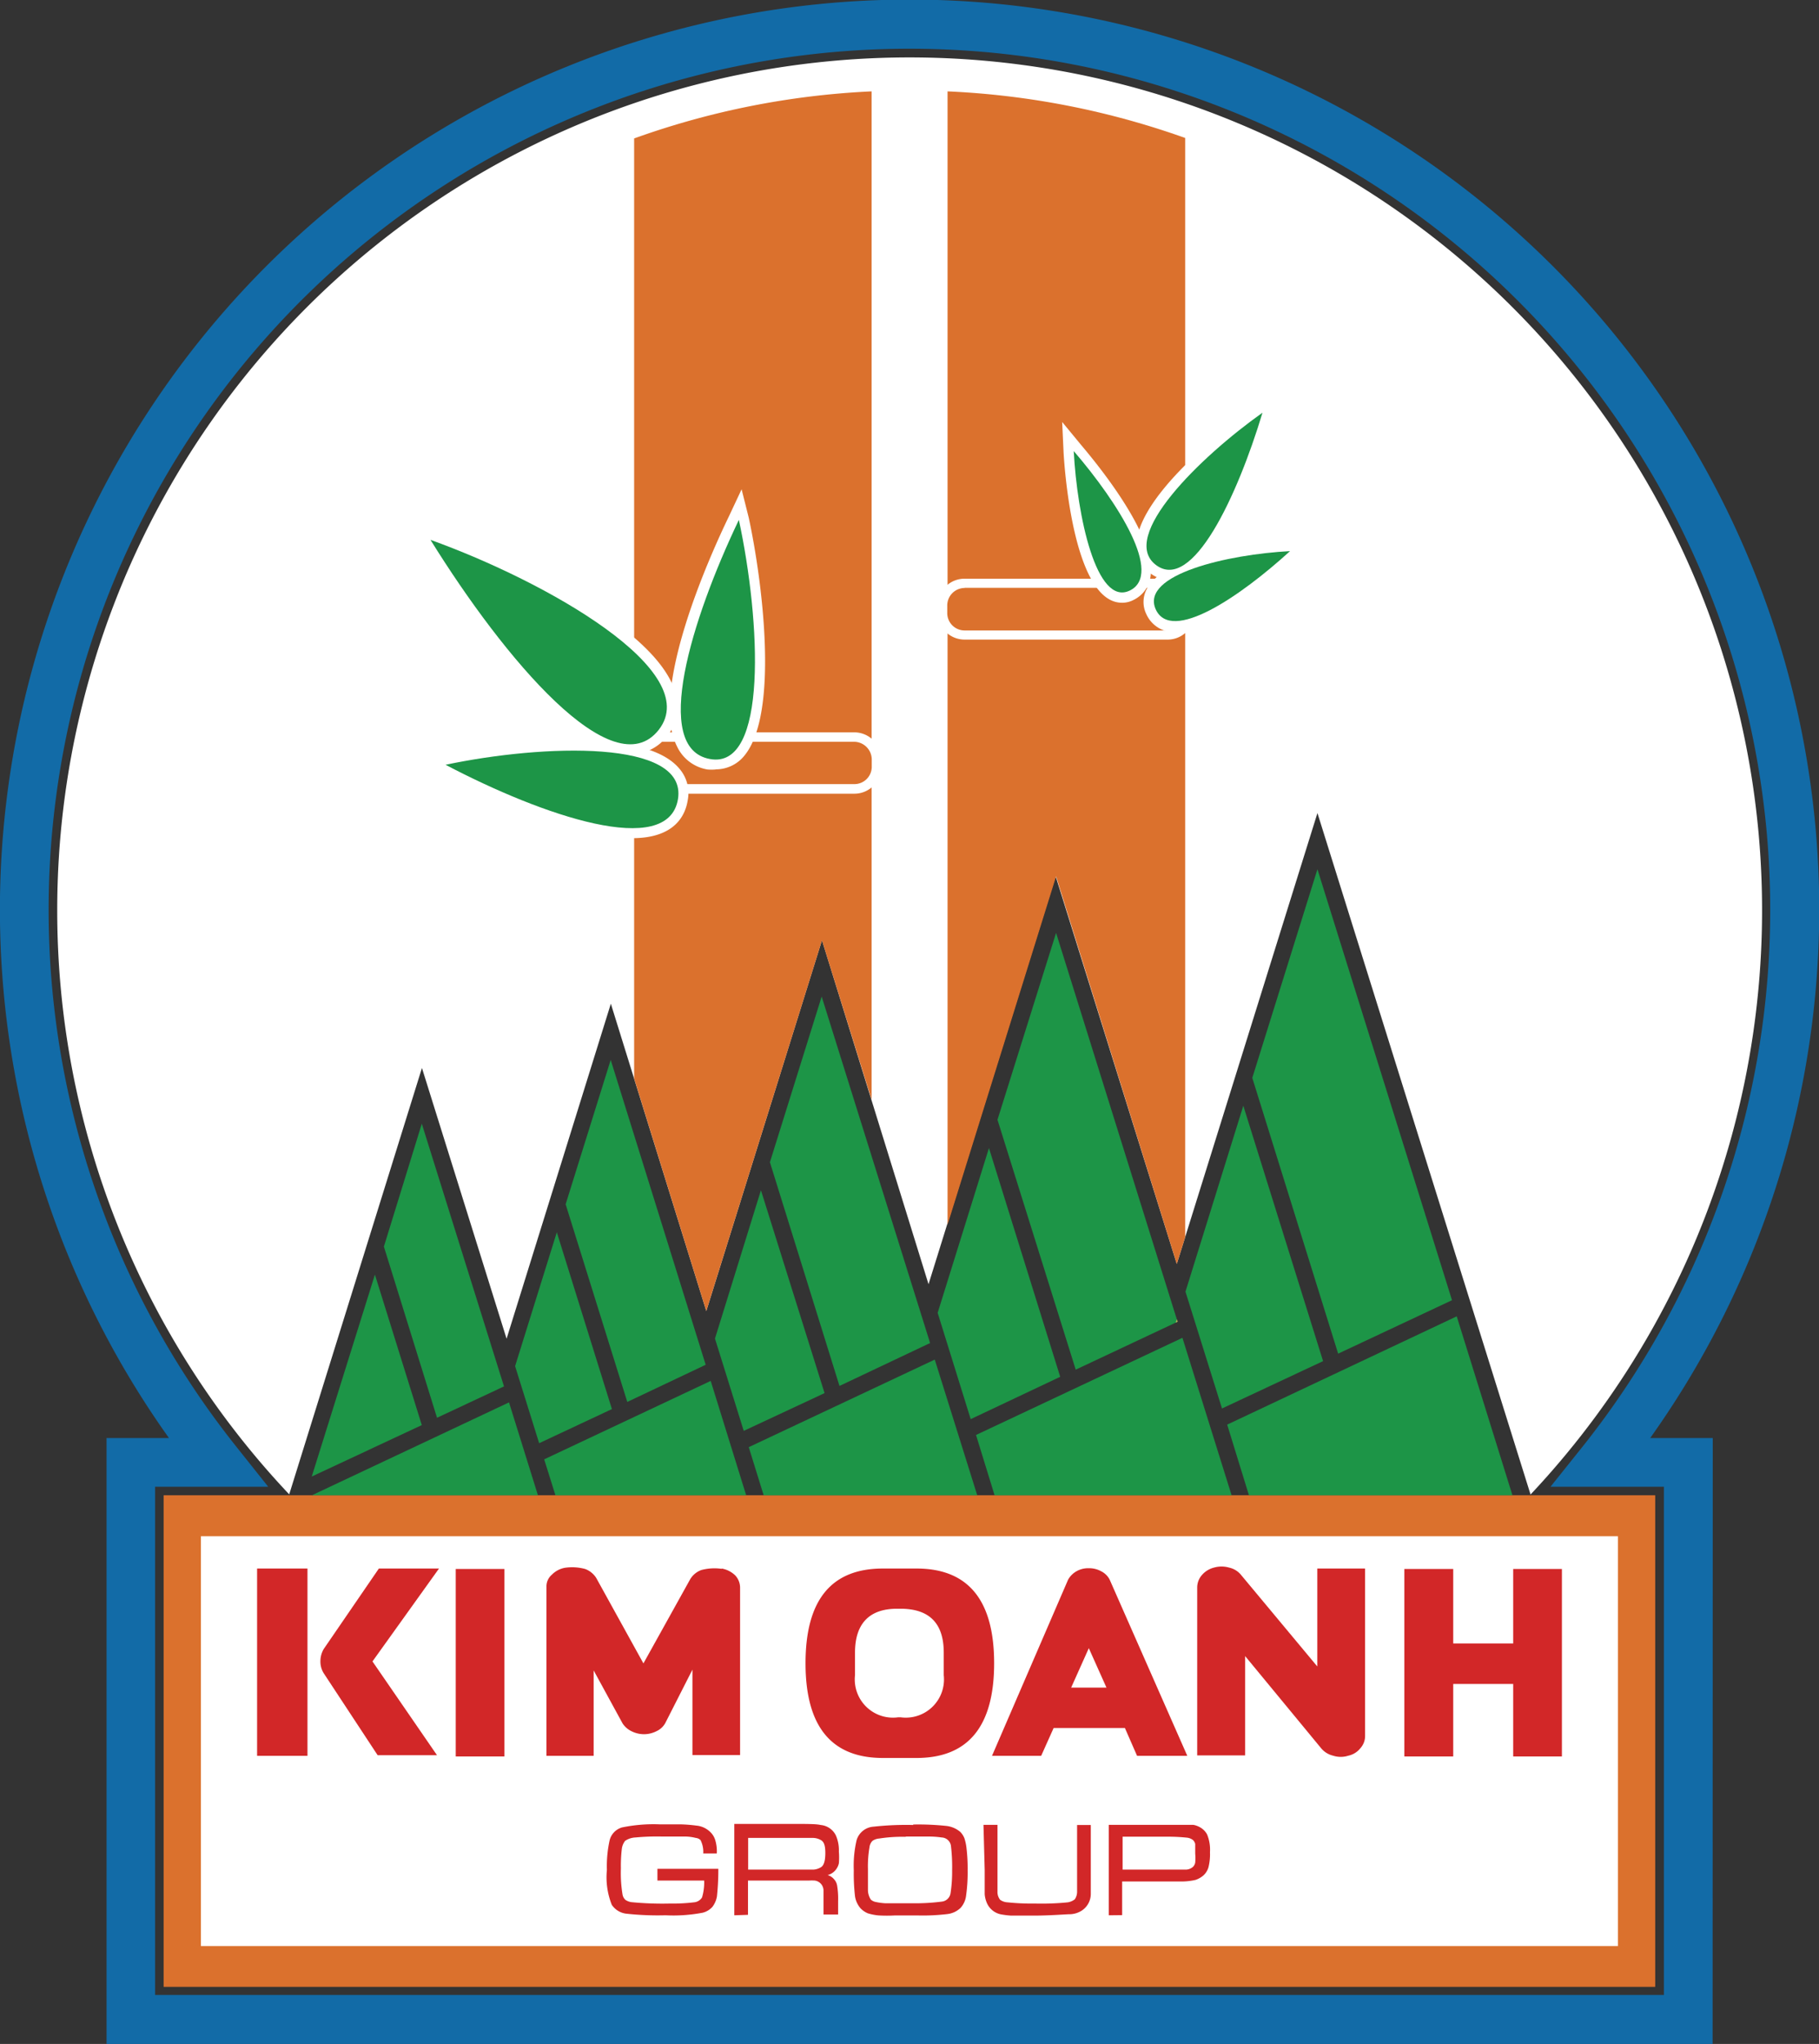
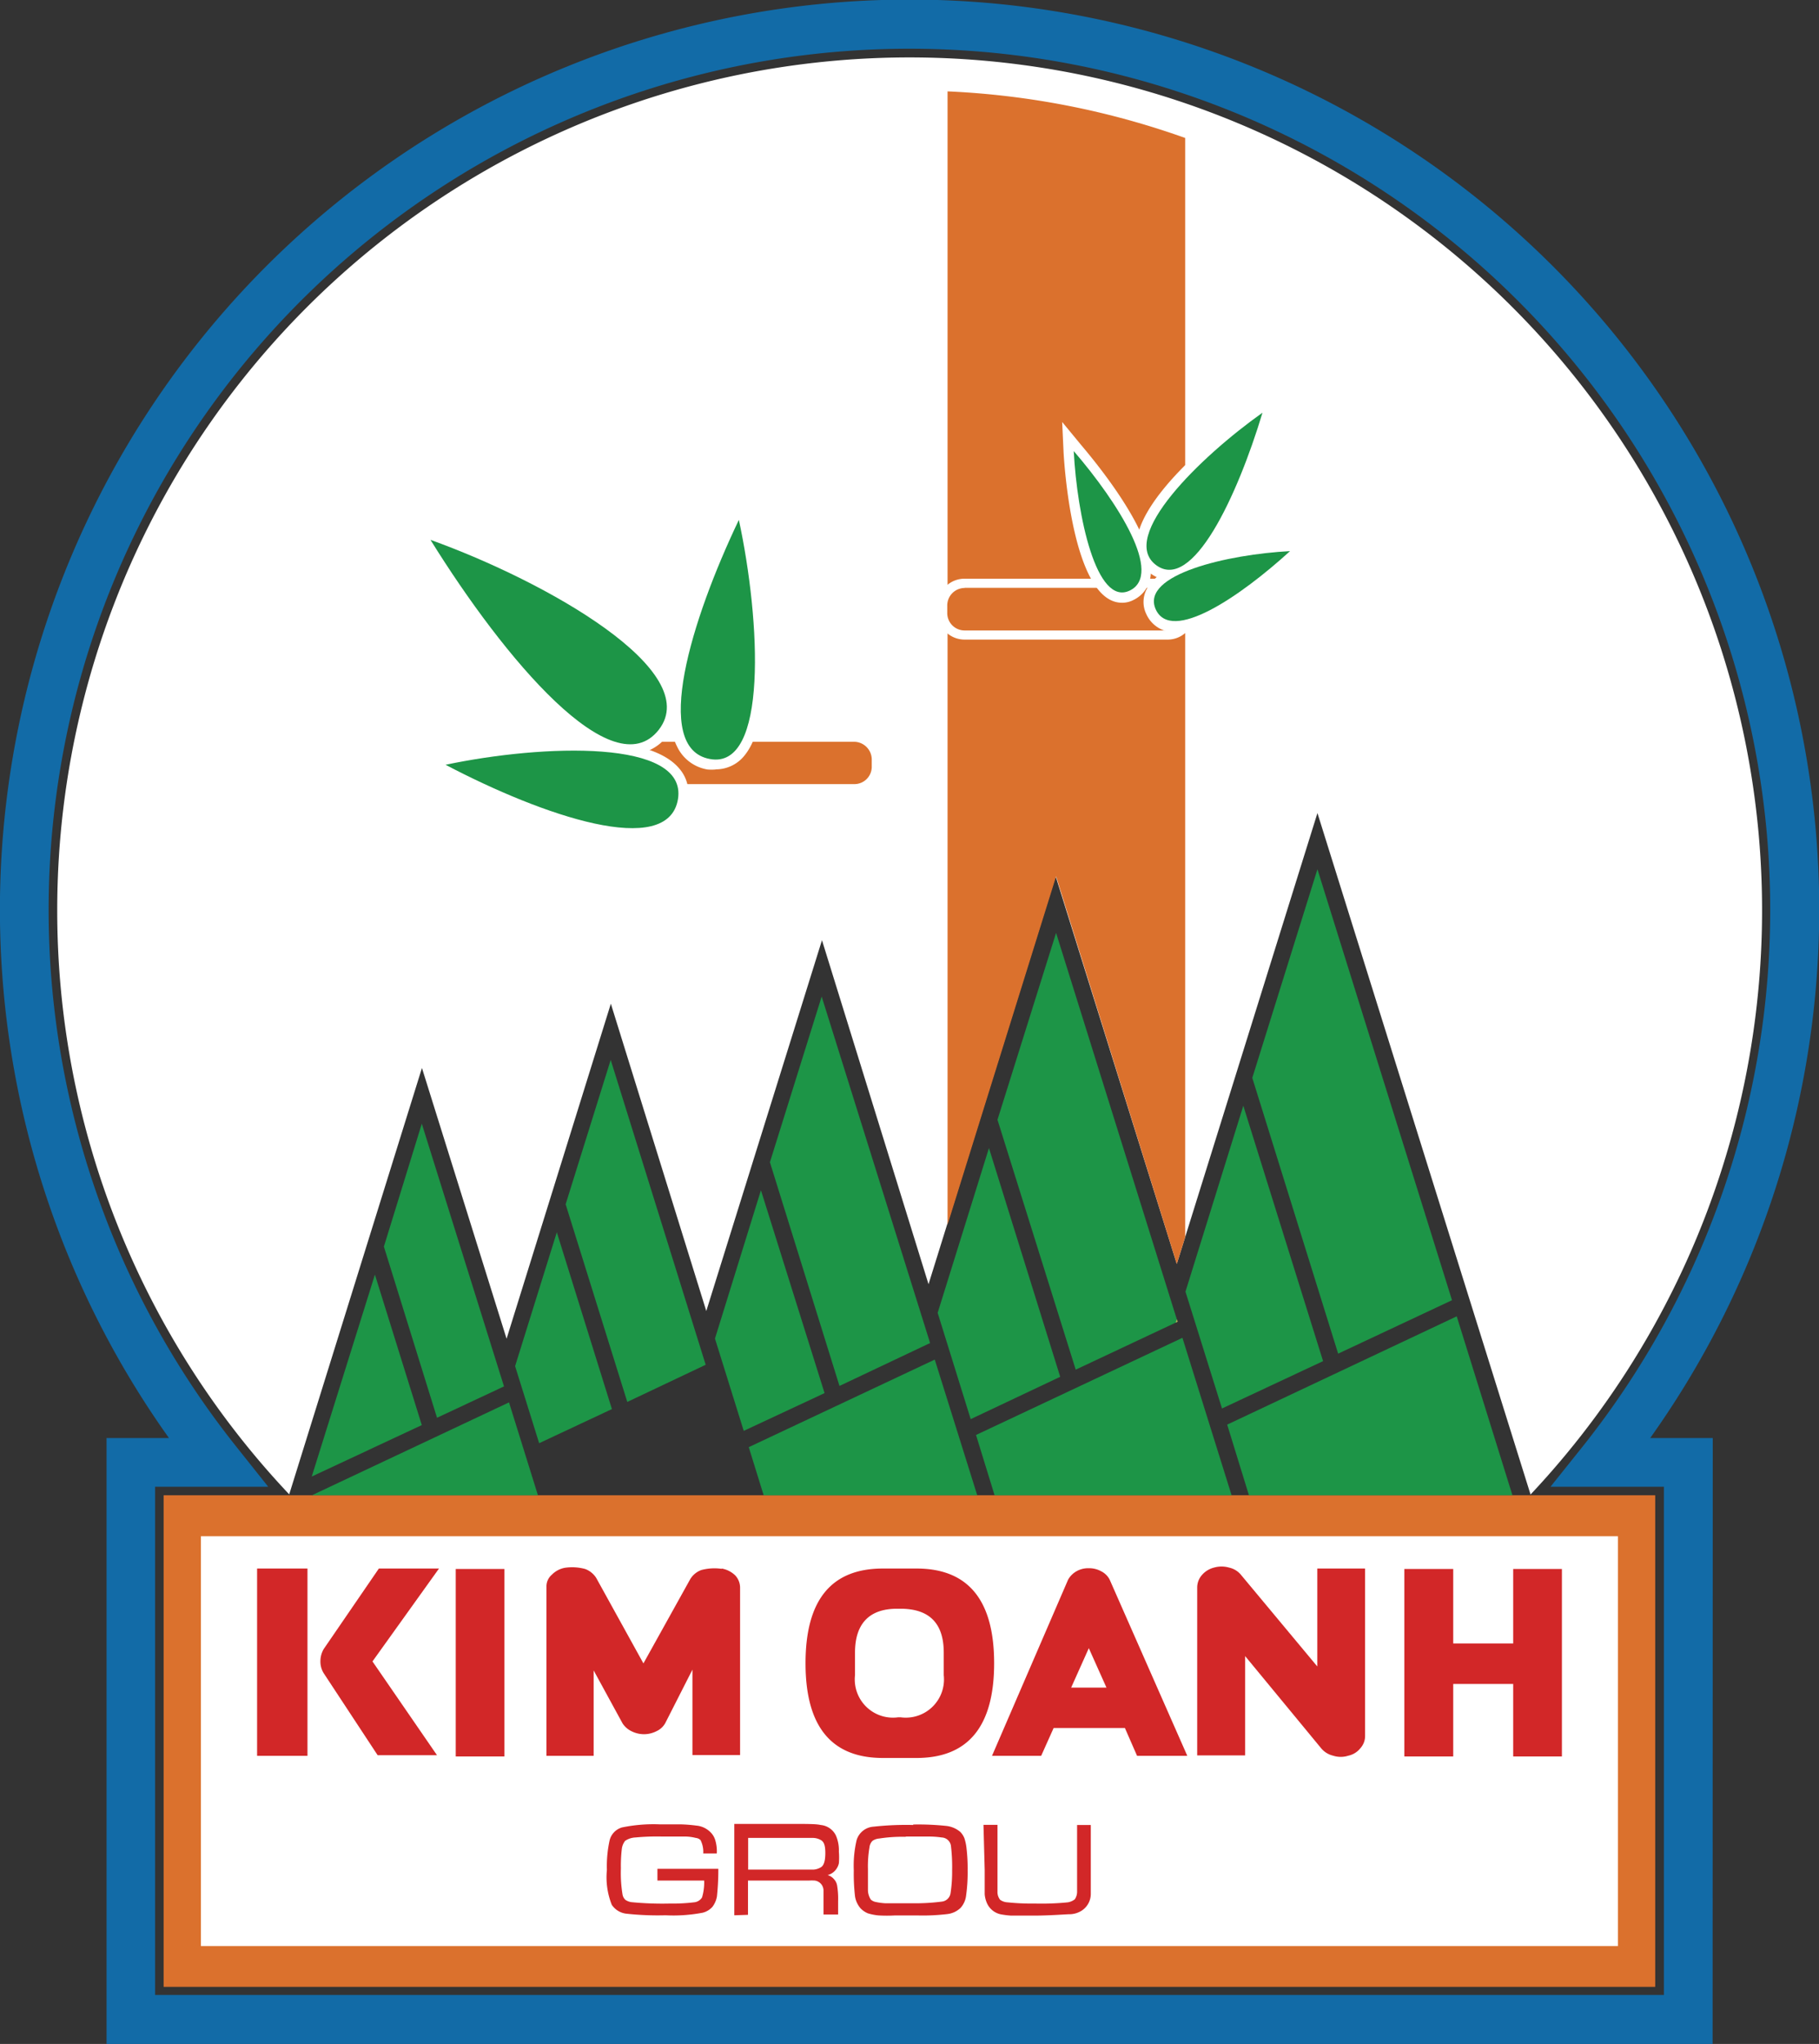
<svg xmlns="http://www.w3.org/2000/svg" viewBox="0 0 119.5 134.22">
  <rect x="0" y="0" width="119.5" height="134.22" fill="#333333" stroke="none" />
  <defs>
    <style>.cls-1{fill:#126ba7;}.cls-2{fill:#fff;}.cls-3{fill:#db712d;}.cls-4{fill:#1d9547;}.cls-5{fill:url(#New_Gradient_Swatch_copy_5);}.cls-6{fill:#d22728;}.cls-7{fill:#ca4b2a;}</style>
    <linearGradient id="New_Gradient_Swatch_copy_5" x1="77.25" y1="86.74" x2="77.37" y2="86.74" gradientUnits="userSpaceOnUse">
      <stop offset="0" stop-color="#9f802d" />
      <stop offset="0.07" stop-color="#c5a755" />
      <stop offset="0.14" stop-color="#e2c674" />
      <stop offset="0.26" stop-color="#e8da87" />
      <stop offset="0.36" stop-color="#e2c674" />
      <stop offset="0.49" stop-color="#9f802d" />
      <stop offset="0.55" stop-color="#c5a755" />
      <stop offset="0.61" stop-color="#e2c674" />
      <stop offset="0.72" stop-color="#e8da87" />
      <stop offset="0.84" stop-color="#e2c674" />
      <stop offset="1" stop-color="#9f802d" />
    </linearGradient>
  </defs>
  <g id="Layer_2" data-name="Layer 2">
    <g id="Layer_1-2" data-name="Layer 1">
      <path class="cls-1" d="M112.51,134.22H7V94.43h4.1a59.76,59.76,0,1,1,97.31,0h4.11ZM10.19,131h99.12V97.63h-7.45l2.08-2.6a56.55,56.55,0,1,0-88.39,0l2.07,2.6H10.19Z" />
      <path class="cls-2" d="M3.76,59.76A55.82,55.82,0,0,0,19,98.13l8.72-28,5.56,17.78,6.85-22L46.4,86.09,54,61.74,61,84.33l8.35-26.79L77.31,83l9.24-29.61,14,44.75A56,56,0,1,0,3.76,59.76" />
      <rect class="cls-3" x="10.75" y="98.19" width="97.99" height="32.28" />
      <polygon class="cls-4" points="77.37 86.79 77.31 86.63 69.38 61.26 65.53 73.53 70.67 89.94 77.37 86.79" />
      <polygon class="cls-4" points="60.96 88.26 60.96 88.26 61.1 88.2 61.04 87.99 53.98 65.44 50.58 76.32 55.15 91.01 60.96 88.26" />
      <polygon class="cls-4" points="50.17 98.19 64.2 98.19 61.41 89.28 49.19 95.03 50.17 98.19" />
      <polygon class="cls-4" points="69.65 90.41 64.97 75.39 61.6 86.21 63.77 93.19 69.65 90.41" />
      <polygon class="cls-4" points="65.34 98.19 80.91 98.19 77.68 87.85 64.12 94.23 65.34 98.19" />
      <polygon class="cls-4" points="95.39 85.38 86.55 57.08 82.27 70.78 87.91 88.89 95.39 85.38" />
      <polygon class="cls-4" points="86.92 89.38 81.68 72.61 77.88 84.82 80.28 92.49 86.92 89.38" />
      <polygon class="cls-4" points="82.05 98.19 99.36 98.19 95.7 86.44 80.62 93.55 82.05 98.19" />
      <polygon class="cls-4" points="35.34 98.19 33.44 92.09 20.49 98.19 35.34 98.19" />
      <polygon class="cls-4" points="33.11 91.04 27.71 73.79 25.22 81.86 28.71 93.1 33.11 91.04" />
      <polygon class="cls-4" points="54.17 91.48 49.99 78.16 46.97 87.9 48.86 93.96 54.17 91.48" />
      <polygon class="cls-4" points="24.63 83.7 20.48 96.96 27.71 93.58 24.63 83.7" />
-       <polygon class="cls-4" points="36.49 98.19 49.02 98.19 46.69 90.68 35.75 95.83 36.49 98.19" />
      <polygon class="cls-4" points="40.2 92.53 36.58 80.92 33.84 89.71 35.42 94.77 40.2 92.53" />
      <polygon class="cls-4" points="46.36 89.62 40.12 69.6 37.16 79.08 41.21 92.06 46.36 89.62" />
-       <path class="cls-3" d="M46.4,86.09,54,61.75l3.26,10.46V6a53.31,53.31,0,0,0-15.6,3.09V70.82Z" />
      <path class="cls-3" d="M69.38,57.55,77.31,83l.55-1.76V9.06A53.43,53.43,0,0,0,62.25,6V80.42Z" />
      <polygon class="cls-5" points="77.37 86.79 77.31 86.63 77.25 86.85 77.37 86.79" />
      <rect class="cls-2" x="13.2" y="100.88" width="93.09" height="26.91" />
      <path class="cls-2" d="M24.81,116.31a1,1,0,0,1-.83-.46l-2.77-4.19v3.63a1,1,0,0,1-1,1H16.89a1,1,0,0,1-1-1V103a1,1,0,0,1,1-1H20.2a1,1,0,0,1,1,1v3.61l2.86-4.18a1,1,0,0,1,.82-.43h3.95a1,1,0,0,1,.9.54,1,1,0,0,1-.08,1l-4,5.53,3.84,5.58a1,1,0,0,1-.83,1.58Z" />
      <path class="cls-2" d="M30,116.35a1,1,0,0,1-1-1V103a1,1,0,0,1,1-1h3.2a1,1,0,0,1,1,1v12.31a1,1,0,0,1-1,1Z" />
-       <path class="cls-2" d="M45.49,116.31a1,1,0,0,1-1-1v-1.43a2.43,2.43,0,0,1-.91.76,2.75,2.75,0,0,1-1.28.31,2.68,2.68,0,0,1-1.27-.31,2.28,2.28,0,0,1-1-.87v1.54a1,1,0,0,1-1,1H35.9a1,1,0,0,1-1-1v-11.1a2.06,2.06,0,0,1,.64-1.51,2.7,2.7,0,0,1,1.39-.73,3.69,3.69,0,0,1,.58,0,4.93,4.93,0,0,1,1.15.14l.14,0a2.6,2.6,0,0,1,1.24,1l0,0,2.21,4,2.2-4a2.39,2.39,0,0,1,1.24-1l.13,0A5.06,5.06,0,0,1,47,102a3,3,0,0,1,.61.06,2.44,2.44,0,0,1,1.38.72,2.08,2.08,0,0,1,.64,1.51v11a1,1,0,0,1-1,1Z" />
+       <path class="cls-2" d="M45.49,116.31a1,1,0,0,1-1-1v-1.43a2.43,2.43,0,0,1-.91.76,2.75,2.75,0,0,1-1.28.31,2.68,2.68,0,0,1-1.27-.31,2.28,2.28,0,0,1-1-.87v1.54a1,1,0,0,1-1,1H35.9a1,1,0,0,1-1-1v-11.1a2.06,2.06,0,0,1,.64-1.51,2.7,2.7,0,0,1,1.39-.73,3.69,3.69,0,0,1,.58,0,4.93,4.93,0,0,1,1.15.14l.14,0a2.6,2.6,0,0,1,1.24,1l0,0,2.21,4,2.2-4a2.39,2.39,0,0,1,1.24-1l.13,0A5.06,5.06,0,0,1,47,102a3,3,0,0,1,.61.06,2.44,2.44,0,0,1,1.38.72,2.08,2.08,0,0,1,.64,1.51v11Z" />
      <path class="cls-2" d="M58,116.39c-2.78,0-6.09-1.25-6.09-7.22S55.21,102,58,102h2.22c2.78,0,6.1,1.25,6.1,7.22s-3.32,7.22-6.1,7.22Zm.94-9.8c-1.28,0-1.75.53-1.75,1.88V110c0,1.32.5,1.81,1.84,1.81h.17c1.35,0,1.84-.49,1.84-1.81v-1.49c0-1.35-.47-1.85-1.75-1.88Z" />
      <path class="cls-2" d="M74.7,116.31a1,1,0,0,1-.9-.61l-.57-1.21H69.87l-.54,1.2a1,1,0,0,1-.93.6H65.17a1,1,0,0,1-.84-.45,1,1,0,0,1-.09-1l5-11.56s0-.06,0-.06a2.27,2.27,0,0,1,.93-1,2.61,2.61,0,0,1,1.31-.34,2.84,2.84,0,0,1,1.28.31,2.33,2.33,0,0,1,1,1,.05.05,0,0,1,0,0l5.07,11.58a1,1,0,0,1-.07.95,1,1,0,0,1-.84.46Z" />
      <path class="cls-2" d="M88.09,116.41a3.3,3.3,0,0,1-.76-.1,2.52,2.52,0,0,1-1.29-.82l-3.22-3.91v3.73a1,1,0,0,1-1,1H78.65a1,1,0,0,1-1-1V104.25a2.24,2.24,0,0,1,.53-1.45,2.51,2.51,0,0,1,1.28-.83A2.72,2.72,0,0,1,81,102a2.72,2.72,0,0,1,1.29.8l3.22,3.9V103a1,1,0,0,1,1-1h3.19a1,1,0,0,1,1,1v11a2.26,2.26,0,0,1-.54,1.44,2.54,2.54,0,0,1-1.28.83,3.17,3.17,0,0,1-.76.1" />
      <path class="cls-2" d="M99.41,116.35a1,1,0,0,1-1-1v-3.76H96.48v3.76a1,1,0,0,1-1,1H92.26a1,1,0,0,1-1-1V103a1,1,0,0,1,1-1h3.21a1,1,0,0,1,1,1v3.89h1.93V103a1,1,0,0,1,1-1h3.2a1,1,0,0,1,1,1v12.31a1,1,0,0,1-1,1Z" />
      <path class="cls-6" d="M16.89,103H20.2V115.3H16.89Zm7.92,12.26h3.9l-4.24-6.16,4.37-6.1H24.89l-3.62,5.28a1.58,1.58,0,0,0-.22.8,1.44,1.44,0,0,0,.22.8Z" />
      <rect class="cls-6" x="29.94" y="103.03" width="3.2" height="12.31" />
      <path class="cls-6" d="M47.41,103a1.71,1.71,0,0,1,.88.44,1.18,1.18,0,0,1,.33.81v11H45.49v-5.61l-1.79,3.52a1.26,1.26,0,0,1-.57.52,1.82,1.82,0,0,1-.83.2,1.84,1.84,0,0,1-.82-.2,1.45,1.45,0,0,1-.58-.51L39,109.69v5.61H35.9V104.19a1,1,0,0,1,.35-.78,1.6,1.6,0,0,1,.87-.46,3.26,3.26,0,0,1,1.32.08,1.45,1.45,0,0,1,.73.59l3.1,5.61,3.08-5.54a1.42,1.42,0,0,1,.72-.59,3.35,3.35,0,0,1,1.34-.08" />
      <path class="cls-6" d="M60.21,103c3.4,0,5.1,2.08,5.1,6.22s-1.7,6.22-5.1,6.22H58c-3.39,0-5.08-2.08-5.08-6.22S54.6,103,58,103Zm-.93,2.64h-.35c-1.84,0-2.76,1-2.76,2.88V110A2.51,2.51,0,0,0,59,112.77h.17A2.51,2.51,0,0,0,62,110v-1.48c0-1.9-.92-2.85-2.76-2.88" />
      <path class="cls-6" d="M69.22,113.47l-.82,1.83H65.17l5-11.57a1.45,1.45,0,0,1,.55-.55,1.55,1.55,0,0,1,.81-.2,1.62,1.62,0,0,1,.81.2,1.24,1.24,0,0,1,.56.55L78,115.3H74.7l-.8-1.83Zm3.47-2.65-1.16-2.59-1.16,2.59Z" />
      <path class="cls-6" d="M89.68,103v11a1.19,1.19,0,0,1-.31.8,1.38,1.38,0,0,1-.79.49,1.64,1.64,0,0,1-1,0,1.46,1.46,0,0,1-.78-.48l-5-6.06v6.52H78.65V104.24a1.25,1.25,0,0,1,.3-.8,1.55,1.55,0,0,1,.8-.5,1.78,1.78,0,0,1,1,0,1.39,1.39,0,0,1,.79.49l5,6V103Z" />
      <polygon class="cls-6" points="95.47 110.58 95.47 115.34 92.26 115.34 92.26 103.03 95.47 103.03 95.47 107.92 99.41 107.92 99.41 103.03 102.61 103.03 102.61 115.34 99.41 115.34 99.41 110.58 95.47 110.58" />
      <path class="cls-7" d="M57.27,50.36a1.14,1.14,0,0,1-1.16,1.13H42.79a1.13,1.13,0,0,1-1.14-1.13v-.5a1.15,1.15,0,0,1,1.14-1.15H56.11a1.17,1.17,0,0,1,1.16,1.15Z" />
      <path class="cls-4" d="M57.27,50.36a1.14,1.14,0,0,1-1.16,1.13H42.79a1.13,1.13,0,0,1-1.14-1.13v-.5a1.15,1.15,0,0,1,1.14-1.15H56.11a1.17,1.17,0,0,1,1.16,1.15Z" />
      <path class="cls-2" d="M56.12,52.12H42.79A1.75,1.75,0,0,1,41,50.37v-.51a1.76,1.76,0,0,1,1.76-1.77H56.12a1.77,1.77,0,0,1,1.77,1.77v.51a1.76,1.76,0,0,1-1.77,1.75M42.79,49.33a.52.52,0,0,0-.53.53v.51a.53.53,0,0,0,.53.52H56.12a.53.53,0,0,0,.53-.52v-.51a.52.52,0,0,0-.53-.53Z" />
      <path class="cls-3" d="M57.27,50.36a1.14,1.14,0,0,1-1.16,1.13H42.79a1.13,1.13,0,0,1-1.14-1.13v-.5a1.15,1.15,0,0,1,1.14-1.15H56.11a1.17,1.17,0,0,1,1.16,1.15Z" />
      <path class="cls-2" d="M41.53,55.05c-2.81,0-7.52-1.58-12.56-4.23L27.32,50l1.81-.39a43.86,43.86,0,0,1,8.58-1c3.55,0,5.87.63,6.9,1.84a2.45,2.45,0,0,1,.57,2.1c-.15.95-.81,2.49-3.65,2.49" />
      <path class="cls-2" d="M41.39,49.53c-4.78,0-11.71-10.5-13.69-13.72l-1-1.64,1.81.66c4.93,1.76,14.59,6.26,15.86,10.65a3,3,0,0,1-.54,2.85,3,3,0,0,1-2.41,1.2" />
      <path class="cls-2" d="M47,50.53a3.08,3.08,0,0,1-.52,0,2.69,2.69,0,0,1-2-1.51c-1.85-3.63,2.14-12.5,3.42-15.14l.82-1.75L49.19,34c.9,4.18,2,12.79-.27,15.6a2.4,2.4,0,0,1-1.89.92" />
      <path class="cls-4" d="M44.54,52.47c.63-3.95-8.86-3.6-15.27-2.25,6.38,3.35,14.63,6.19,15.27,2.25" />
      <path class="cls-4" d="M43.28,47.92c3-3.86-7.38-9.73-15-12.47,4.85,7.81,12,16.32,15,12.47" />
      <path class="cls-4" d="M46.63,49.84c3.84.73,3.34-9.06,1.91-15.7-3.12,6.53-5.74,15-1.91,15.7" />
      <path class="cls-7" d="M63.37,38.6H76.7a1.15,1.15,0,0,1,1.15,1.15v.5a1.15,1.15,0,0,1-1.15,1.15H63.37a1.14,1.14,0,0,1-1.14-1.14v-.5a1.15,1.15,0,0,1,1.15-1.15Z" />
      <path class="cls-4" d="M63.37,38.6H76.7a1.15,1.15,0,0,1,1.15,1.15v.5a1.15,1.15,0,0,1-1.15,1.15H63.37a1.14,1.14,0,0,1-1.14-1.14v-.5a1.15,1.15,0,0,1,1.15-1.15Z" />
      <path class="cls-2" d="M76.71,42H63.37a1.77,1.77,0,0,1-1.77-1.77v-.49A1.77,1.77,0,0,1,63.37,38H76.71a1.76,1.76,0,0,1,1.76,1.77v.49A1.76,1.76,0,0,1,76.71,42M63.37,39.22a.53.53,0,0,0-.53.53v.49a.54.54,0,0,0,.53.54H76.71a.54.54,0,0,0,.52-.54v-.49a.53.53,0,0,0-.52-.53Z" />
      <path class="cls-3" d="M63.37,38.6H76.7a1.15,1.15,0,0,1,1.15,1.15v.5a1.15,1.15,0,0,1-1.15,1.15H63.37a1.14,1.14,0,0,1-1.14-1.14v-.5a1.15,1.15,0,0,1,1.15-1.15Z" />
      <path class="cls-2" d="M77.21,41.51a2,2,0,0,1-1.91-1.2,1.81,1.81,0,0,1,.12-1.77c1.23-2,6.43-2.84,9.31-3l1.85-.1-1.34,1.26c-1.23,1.13-5.42,4.8-8,4.8" />
      <path class="cls-2" d="M76.84,38.1a2.22,2.22,0,0,1-1.3-.48,2.17,2.17,0,0,1-.88-1.84c.06-3,5.22-7.3,8-9.2l1.57-1.09-.55,1.83c-1,3.24-3.62,10.78-6.8,10.78" />
      <path class="cls-2" d="M73.71,39.58c-3.3,0-3.82-9.51-3.84-9.92l-.09-1.95L71,29.19c1.2,1.42,5.11,6.2,4.56,8.81a2,2,0,0,1-1.08,1.39,1.61,1.61,0,0,1-.81.19" />
      <path class="cls-4" d="M75.92,40c-1-2.28,4.77-3.6,8.83-3.81-3.29,3-7.82,6.08-8.83,3.81" />
      <path class="cls-4" d="M75.94,37.1c-2.45-1.85,2.87-7.07,7-10-1.66,5.51-4.61,11.81-7,10" />
      <path class="cls-4" d="M74.22,38.78c-2.2,1.06-3.46-4.93-3.68-9.16,2.95,3.43,5.88,8.1,3.68,9.16" />
      <path class="cls-6" d="M43.19,122.72h4a16.34,16.34,0,0,1-.09,1.81,1.58,1.58,0,0,1-.3.69,1.28,1.28,0,0,1-.63.38,10.27,10.27,0,0,1-2.45.17,19,19,0,0,1-2.53-.1,1.33,1.33,0,0,1-1-.59,4.9,4.9,0,0,1-.32-2.29,7.94,7.94,0,0,1,.17-1.9,1.17,1.17,0,0,1,.83-.89,10.18,10.18,0,0,1,2.49-.2l1.38,0a9.7,9.7,0,0,1,1,.08,1.5,1.5,0,0,1,.95.45,1.21,1.21,0,0,1,.3.51,2.52,2.52,0,0,1,.1.87H46.2a1.71,1.71,0,0,0-.18-.88.53.53,0,0,0-.31-.14,3.09,3.09,0,0,0-.64-.09c-.42,0-1,0-1.57,0a15,15,0,0,0-1.75.06,1.32,1.32,0,0,0-.68.22,1.05,1.05,0,0,0-.22.54,9.35,9.35,0,0,0-.06,1.27,8.62,8.62,0,0,0,.11,1.73.62.62,0,0,0,.19.34.93.93,0,0,0,.41.15A21,21,0,0,0,44,125a11.8,11.8,0,0,0,1.58-.08.69.69,0,0,0,.54-.32,3.42,3.42,0,0,0,.14-1.11H43.19Z" />
      <path class="cls-6" d="M48.24,125.77v-6H52c1,0,1.62,0,1.91.07a1.24,1.24,0,0,1,1,.68,2.43,2.43,0,0,1,.2,1.07,4.82,4.82,0,0,1,0,.77,1.08,1.08,0,0,1-.21.43,1,1,0,0,1-.53.34.86.86,0,0,1,.42.27.81.81,0,0,1,.21.45,5.35,5.35,0,0,1,.06,1v.87H54.1v-.61c0-.47,0-.8,0-1a.66.66,0,0,0-.58-.62,3.29,3.29,0,0,0-.38,0h-4v2.25Zm.91-3H52c.76,0,1.24,0,1.45,0a1.09,1.09,0,0,0,.49-.16c.19-.12.28-.43.28-.93s-.09-.71-.26-.83a1.1,1.1,0,0,0-.53-.16c-.26,0-.73,0-1.43,0H49.15Z" />
      <path class="cls-6" d="M60,119.81a17.49,17.49,0,0,1,2.15.09,1.71,1.71,0,0,1,.93.39,1.23,1.23,0,0,1,.28.43,3.19,3.19,0,0,1,.14.69,11.09,11.09,0,0,1,.07,1.41,10.82,10.82,0,0,1-.1,1.64,1.46,1.46,0,0,1-.37.83,1.51,1.51,0,0,1-.86.4,13.67,13.67,0,0,1-2,.09H58.8a9.28,9.28,0,0,1-1.07,0,3.39,3.39,0,0,1-.72-.14,1.46,1.46,0,0,1-.47-.32,1.57,1.57,0,0,1-.37-.8,13,13,0,0,1-.08-1.7,7.3,7.3,0,0,1,.19-2,1.25,1.25,0,0,1,1.12-.87,19.53,19.53,0,0,1,2.59-.11m-.44.78a9.65,9.65,0,0,0-1.79.11.87.87,0,0,0-.45.16.72.72,0,0,0-.19.42,7.43,7.43,0,0,0-.1,1.44c0,.64,0,1.12,0,1.4a1.18,1.18,0,0,0,.19.59.66.66,0,0,0,.29.15,4.19,4.19,0,0,0,.64.09c.51,0,1.09,0,1.75,0a13.63,13.63,0,0,0,2-.11.65.65,0,0,0,.56-.57,9.38,9.38,0,0,0,.1-1.49,11.55,11.55,0,0,0-.08-1.62.64.64,0,0,0-.61-.53,5.88,5.88,0,0,0-.77-.06c-.28,0-.82,0-1.63,0" />
      <path class="cls-6" d="M64.61,119.83h.92v2.92c0,.84,0,1.36,0,1.53a.84.84,0,0,0,.17.47.9.9,0,0,0,.49.17A15.41,15.41,0,0,0,68,125a17.42,17.42,0,0,0,2.15-.08,1,1,0,0,0,.46-.2.89.89,0,0,0,.15-.52c0-.22,0-.69,0-1.44v-2.92h.9v2.92c0,.77,0,1.33,0,1.61a1.31,1.31,0,0,1-.59,1.09,1.51,1.51,0,0,1-.75.24c-.3,0-1,.07-2.14.09l-1.78,0a5.58,5.58,0,0,1-.64-.08,1.28,1.28,0,0,1-.9-.69,1.81,1.81,0,0,1-.17-.63c0-.24,0-.76,0-1.6Z" />
-       <path class="cls-6" d="M72.84,125.77v-5.94h3.78c1,0,1.56,0,1.77,0a1.43,1.43,0,0,1,.54.22,1.18,1.18,0,0,1,.37.41,2.62,2.62,0,0,1,.19,1.16,3.52,3.52,0,0,1-.1,1,1.16,1.16,0,0,1-.34.54,1.51,1.51,0,0,1-.52.29,4.18,4.18,0,0,1-.81.1h-4v2.21Zm.91-3h2.87c.71,0,1.14,0,1.31,0a.74.74,0,0,0,.42-.16.52.52,0,0,0,.17-.3,3.47,3.47,0,0,0,0-.59c0-.29,0-.5,0-.63a.5.5,0,0,0-.17-.28.83.83,0,0,0-.4-.14,12.2,12.2,0,0,0-1.34-.06H73.75Z" />
    </g>
  </g>
</svg>